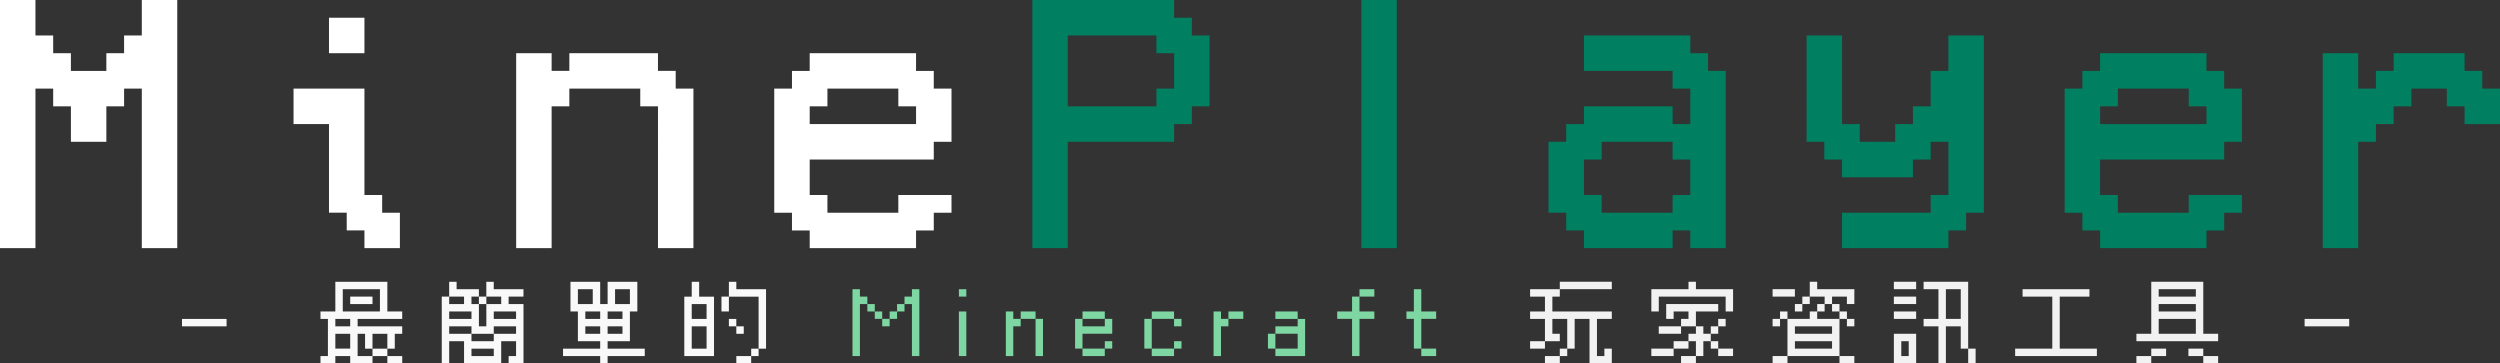
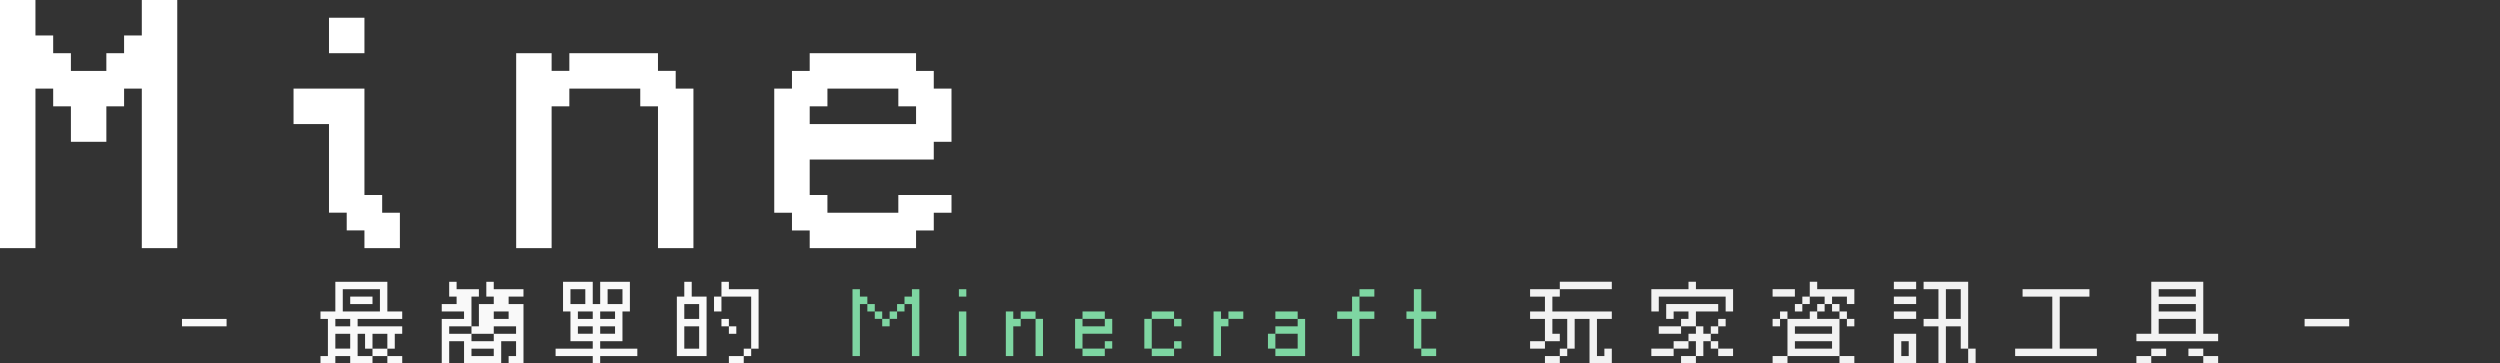
<svg xmlns="http://www.w3.org/2000/svg" xmlns:ns1="http://www.inkscape.org/namespaces/inkscape" xmlns:ns2="http://sodipodi.sourceforge.net/DTD/sodipodi-0.dtd" width="402.464mm" height="58.517mm" viewBox="0 0 402.464 58.517" id="svg1" ns1:version="1.3.2 (091e20e, 2023-11-25, custom)" ns2:docname="mineplayer-pathed.svg">
  <rect x="0" y="0" width="402.464" height="58.517" fill="#333333" stroke="none" />
  <defs id="defs1" />
  <g ns1:label="Layer 1" ns1:groupmode="layer" id="layer1" transform="translate(-1.082,-65.071)">
    <g id="text1" style="font-size:58.441px;line-height:1.25;font-family:Leelawadee;-inkscape-font-specification:Leelawadee;letter-spacing:7.305px;word-spacing:0px;stroke-width:1.461" aria-label="MinePlayer">
      <path style="font-family:'VCR OSD Mono';-inkscape-font-specification:'VCR OSD Mono';text-align:center;text-anchor:middle;fill:#ffffff" d="M 6.789,105.02 H 1.082 V 65.071 h 5.707 v 5.707 h 2.854 v 2.854 h 2.854 v 2.854 h 5.707 v -2.854 h 2.854 v -2.854 h 2.854 v -5.707 h 5.707 v 39.95 h -5.707 V 79.339 h -2.854 v 2.854 h -2.854 v 5.707 h -5.707 V 82.192 H 9.643 v -2.854 h -2.854 z M 59.751,67.924 v 5.707 h -5.707 v -5.707 z m 2.854,31.389 h 2.854 v 5.707 h -5.707 v -2.854 h -2.854 v -2.854 h -2.854 v -14.268 h -5.707 v -5.707 h 11.414 v 17.121 h 2.854 z M 89.885,82.192 v 22.828 h -5.707 V 73.631 h 5.707 v 2.854 h 2.854 v -2.854 h 14.268 v 2.854 h 2.854 v 2.854 h 2.854 v 25.682 h -5.707 V 82.192 h -2.854 v -2.854 H 92.738 v 2.854 z m 41.548,0 v 2.854 h 17.121 v -2.854 h -2.854 v -2.854 h -11.414 v 2.854 z m 22.828,14.268 v 2.854 h -2.854 v 2.854 h -2.854 v 2.854 h -17.121 v -2.854 h -2.854 v -2.854 h -2.854 V 79.339 h 2.854 v -2.854 h 2.854 v -2.854 h 17.121 v 2.854 h 2.854 v 2.854 h 2.854 v 8.561 h -2.854 v 2.854 h -19.975 v 5.707 h 2.854 v 2.854 h 11.414 v -2.854 z" id="path4" />
-       <path style="font-family:'VCR OSD Mono';-inkscape-font-specification:'VCR OSD Mono';text-align:center;text-anchor:middle;fill:#008060;fill-opacity:1" d="m 172.98,70.778 v 11.414 h 14.268 v -2.854 h 2.854 v -5.707 h -2.854 v -2.854 z m 0,17.121 v 17.121 h -5.707 V 65.071 h 22.828 v 2.854 h 2.854 v 2.854 h 2.854 v 11.414 h -2.854 v 2.854 h -2.854 v 2.854 z m 52.962,-22.828 v 39.95 h -5.707 V 65.071 Z m 32.987,34.242 h 11.414 v -2.854 h 2.854 v -5.707 h -2.854 v -2.854 h -11.414 v 2.854 h -2.854 v 5.707 h 2.854 z m -2.854,5.707 v -2.854 h -2.854 v -2.854 h -2.854 v -11.414 h 2.854 v -2.854 h 2.854 v -2.854 h 14.268 v 2.854 h 2.854 v -5.707 h -2.854 v -2.854 h -14.268 v -5.707 h 17.121 v 2.854 h 2.854 v 2.854 h 2.854 v 28.535 h -5.707 v -2.854 h -2.854 v 2.854 z m 41.548,0 v -5.707 h 14.268 v -2.854 h 2.854 v -8.561 h -2.854 v 2.854 h -2.854 v 2.854 h -11.414 v -2.854 h -2.854 v -2.854 h -2.854 V 70.778 h 5.707 v 14.268 h 2.854 v 2.854 h 5.707 v -2.854 h 2.854 v -2.854 h 2.854 v -5.707 h 2.854 v -5.707 h 5.707 v 28.535 h -2.854 v 2.854 h -2.854 v 2.854 z m 41.548,-22.828 v 2.854 h 17.121 v -2.854 h -2.854 v -2.854 h -11.414 v 2.854 z m 22.828,14.268 v 2.854 h -2.854 v 2.854 h -2.854 v 2.854 h -17.121 v -2.854 h -2.854 v -2.854 h -2.854 V 79.339 h 2.854 v -2.854 h 2.854 v -2.854 h 17.121 v 2.854 h 2.854 v 2.854 h 2.854 v 8.561 h -2.854 v 2.854 h -19.975 v 5.707 h 2.854 v 2.854 h 11.414 v -2.854 z m 18.719,-8.561 v 17.121 h -5.707 V 73.631 h 5.707 v 5.707 h 2.854 v -2.854 h 2.854 v -2.854 h 11.414 v 2.854 h 2.854 v 2.854 h 2.854 v 5.707 h -5.707 v -2.854 h -2.854 v -2.854 h -5.707 v 2.854 h -2.854 v 2.854 h -2.854 v 2.854 z" id="path5" />
    </g>
    <g id="text2" style="font-size:14.357px;line-height:1.25;font-family:'Cubic 11';-inkscape-font-specification:'Cubic 11, ';letter-spacing:3.969px;word-spacing:0px;fill:#bababa;stroke-width:0.359" aria-label="- 最簡單的 Minecraft 玩家資訊工具 -">
-       <path style="text-align:center;text-anchor:middle;fill:#f9f9f9" d="m 30.379,117.606 v -1.196 h 7.179 v 1.196 z m 34.259,4.786 h 1.196 v 1.196 h -1.196 -1.196 v -1.196 z m -4.786,0 h 1.196 v -1.196 h -1.196 v -1.196 -1.196 h -1.196 v 1.196 1.196 1.196 z m 0,1.196 h -1.196 -1.196 v -1.196 h -1.196 -1.196 v 1.196 h -1.196 -1.196 v -1.196 h 1.196 v -1.196 -1.196 -1.196 -1.196 -1.196 h -1.196 v -1.196 h 1.196 1.196 v -1.196 -1.196 -1.196 -1.196 h 1.196 1.196 1.196 1.196 1.196 1.196 1.196 v 1.196 1.196 1.196 1.196 h 1.196 1.196 v 1.196 h -1.196 -1.196 -1.196 -1.196 -1.196 -1.196 v 1.196 h 1.196 1.196 1.196 1.196 1.196 1.196 v 1.196 h -1.196 v 1.196 1.196 h -1.196 v -1.196 -1.196 h -1.196 -1.196 v 1.196 1.196 h 1.196 1.196 v 1.196 h -1.196 -1.196 v 1.196 z m -3.589,-2.393 h 1.196 v -1.196 -1.196 h -1.196 -1.196 v 1.196 1.196 z m 0,-3.589 h 1.196 v -1.196 h -1.196 -1.196 v 1.196 z m 4.786,-2.393 h 1.196 v -1.196 -1.196 -1.196 h -1.196 -1.196 -1.196 -1.196 -1.196 v 1.196 1.196 1.196 h 1.196 1.196 1.196 z m -1.196,-2.393 h 1.196 v 1.196 h -1.196 -1.196 -1.196 v -1.196 h 1.196 z m 12.344,10.768 v -1.196 -1.196 -1.196 -1.196 -1.196 -1.196 -1.196 -1.196 -1.196 h 1.196 v -1.196 -1.196 h 1.196 v 1.196 h 1.196 1.196 1.196 v 1.196 h -1.196 v 1.196 h 1.196 v -1.196 h 1.196 v -1.196 -1.196 h 1.196 v 1.196 h 1.196 1.196 1.196 1.196 v 1.196 H 84.16 82.964 v 1.196 h 1.196 1.196 v 1.196 1.196 1.196 1.196 1.196 1.196 1.196 1.196 H 84.16 82.964 v -1.196 h 1.196 v -1.196 -1.196 H 82.964 81.767 v 1.196 1.196 1.196 h -1.196 -1.196 -1.196 -1.196 -1.196 v -1.196 -1.196 -1.196 h -1.196 -1.196 v 1.196 1.196 1.196 z m 7.179,-1.196 h 1.196 v -1.196 h -1.196 -1.196 -1.196 v 1.196 h 1.196 z m 0,-2.393 h 1.196 v -1.196 h -1.196 -1.196 -1.196 v -1.196 h -1.196 -1.196 -1.196 v 1.196 h 1.196 1.196 1.196 v 1.196 h 1.196 z m 3.589,-1.196 h 1.196 v -1.196 H 82.964 81.767 80.571 v 1.196 h 1.196 z m 0,-2.393 h 1.196 v -1.196 H 82.964 81.767 80.571 v 1.196 h 1.196 z m -3.589,1.196 v -1.196 -1.196 -1.196 h -1.196 v 1.196 1.196 1.196 z m -3.589,-1.196 h 1.196 v -1.196 h -1.196 -1.196 -1.196 v 1.196 h 1.196 z m 4.786,-2.393 h 1.196 v -1.196 h -1.196 -1.196 v 1.196 z m -5.982,0 h 1.196 v -1.196 h -1.196 -1.196 v 1.196 z m 23.112,9.571 v -1.196 h -1.196 -1.196 -1.196 -1.196 -1.196 v -1.196 h 1.196 1.196 1.196 1.196 1.196 v -1.196 h -1.196 -1.196 -1.196 v -1.196 -1.196 -1.196 -1.196 h -1.196 v -1.196 -1.196 -1.196 -1.196 h 1.196 1.196 1.196 1.196 v 1.196 1.196 1.196 h 1.196 v -1.196 -1.196 -1.196 h 1.196 1.196 1.196 1.196 v 1.196 1.196 1.196 1.196 h -1.196 v 1.196 1.196 1.196 1.196 h -1.196 -1.196 -1.196 v 1.196 h 1.196 1.196 1.196 1.196 1.196 v 1.196 h -1.196 -1.196 -1.196 -1.196 -1.196 v 1.196 z m 2.393,-4.786 h 1.196 v -1.196 h -1.196 -1.196 v 1.196 z m -3.589,0 h 1.196 v -1.196 h -1.196 -1.196 v 1.196 z m 3.589,-2.393 h 1.196 v -1.196 h -1.196 -1.196 v 1.196 z m -3.589,0 h 1.196 v -1.196 h -1.196 -1.196 v 1.196 z m 4.786,-2.393 h 1.196 v -1.196 -1.196 h -1.196 -1.196 v 1.196 1.196 z m -5.982,0 h 1.196 v -1.196 -1.196 h -1.196 -1.196 v 1.196 1.196 z m 24.308,4.786 v -1.196 h 1.196 v 1.196 z m -2.393,-3.589 v -1.196 -1.196 h 1.196 v 1.196 1.196 z m 3.589,7.179 h 1.196 v 1.196 h -1.196 -1.196 v -1.196 z m 1.196,0 v -1.196 h 1.196 v 1.196 z m -7.179,0 h -1.196 -1.196 -1.196 v -1.196 -1.196 -1.196 -1.196 -1.196 -1.196 -1.196 -1.196 h 1.196 v -1.196 -1.196 h 1.196 v 1.196 1.196 h 1.196 1.196 v 1.196 1.196 1.196 1.196 1.196 1.196 1.196 1.196 z m -1.196,-1.196 h 1.196 v -1.196 -1.196 -1.196 h -1.196 -1.196 v 1.196 1.196 1.196 z m 9.571,0 v -1.196 -1.196 -1.196 -1.196 -1.196 -1.196 -1.196 h -1.196 -1.196 -1.196 -1.196 v -1.196 -1.196 h 1.196 v 1.196 h 1.196 1.196 1.196 1.196 v 1.196 1.196 1.196 1.196 1.196 1.196 1.196 1.196 z m -3.589,-3.589 h -1.196 v -1.196 h 1.196 z m -5.982,-1.196 h 1.196 v -1.196 -1.196 h -1.196 -1.196 v 1.196 1.196 z" id="path1" />
+       <path style="text-align:center;text-anchor:middle;fill:#f9f9f9" d="m 30.379,117.606 v -1.196 h 7.179 v 1.196 z m 34.259,4.786 h 1.196 v 1.196 h -1.196 -1.196 v -1.196 z m -4.786,0 h 1.196 v -1.196 h -1.196 v -1.196 -1.196 h -1.196 v 1.196 1.196 1.196 z m 0,1.196 h -1.196 -1.196 v -1.196 h -1.196 -1.196 v 1.196 h -1.196 -1.196 v -1.196 h 1.196 v -1.196 -1.196 -1.196 -1.196 -1.196 h -1.196 v -1.196 h 1.196 1.196 v -1.196 -1.196 -1.196 -1.196 h 1.196 1.196 1.196 1.196 1.196 1.196 1.196 v 1.196 1.196 1.196 1.196 h 1.196 1.196 v 1.196 h -1.196 -1.196 -1.196 -1.196 -1.196 -1.196 v 1.196 h 1.196 1.196 1.196 1.196 1.196 1.196 v 1.196 h -1.196 v 1.196 1.196 h -1.196 v -1.196 -1.196 h -1.196 -1.196 v 1.196 1.196 h 1.196 1.196 v 1.196 h -1.196 -1.196 v 1.196 z m -3.589,-2.393 h 1.196 v -1.196 -1.196 h -1.196 -1.196 v 1.196 1.196 z m 0,-3.589 h 1.196 v -1.196 h -1.196 -1.196 v 1.196 z m 4.786,-2.393 h 1.196 v -1.196 -1.196 -1.196 h -1.196 -1.196 -1.196 -1.196 -1.196 v 1.196 1.196 1.196 h 1.196 1.196 1.196 z m -1.196,-2.393 h 1.196 v 1.196 h -1.196 -1.196 -1.196 v -1.196 h 1.196 z m 12.344,10.768 v -1.196 -1.196 -1.196 -1.196 -1.196 -1.196 -1.196 -1.196 -1.196 h 1.196 v -1.196 -1.196 h 1.196 v 1.196 h 1.196 1.196 1.196 v 1.196 h -1.196 v 1.196 h 1.196 v -1.196 h 1.196 v -1.196 -1.196 h 1.196 v 1.196 h 1.196 1.196 1.196 1.196 v 1.196 H 84.16 82.964 v 1.196 h 1.196 1.196 v 1.196 1.196 1.196 1.196 1.196 1.196 1.196 1.196 H 84.16 82.964 v -1.196 h 1.196 v -1.196 -1.196 H 82.964 81.767 v 1.196 1.196 1.196 h -1.196 -1.196 -1.196 -1.196 -1.196 v -1.196 -1.196 -1.196 h -1.196 -1.196 v 1.196 1.196 1.196 z m 7.179,-1.196 h 1.196 v -1.196 h -1.196 -1.196 -1.196 v 1.196 h 1.196 z m 0,-2.393 h 1.196 v -1.196 h -1.196 -1.196 -1.196 v -1.196 h -1.196 -1.196 -1.196 v 1.196 h 1.196 1.196 1.196 v 1.196 h 1.196 z m 3.589,-1.196 h 1.196 v -1.196 H 82.964 81.767 80.571 v 1.196 h 1.196 m 0,-2.393 h 1.196 v -1.196 H 82.964 81.767 80.571 v 1.196 h 1.196 z m -3.589,1.196 v -1.196 -1.196 -1.196 h -1.196 v 1.196 1.196 1.196 z m -3.589,-1.196 h 1.196 v -1.196 h -1.196 -1.196 -1.196 v 1.196 h 1.196 z m 4.786,-2.393 h 1.196 v -1.196 h -1.196 -1.196 v 1.196 z m -5.982,0 h 1.196 v -1.196 h -1.196 -1.196 v 1.196 z m 23.112,9.571 v -1.196 h -1.196 -1.196 -1.196 -1.196 -1.196 v -1.196 h 1.196 1.196 1.196 1.196 1.196 v -1.196 h -1.196 -1.196 -1.196 v -1.196 -1.196 -1.196 -1.196 h -1.196 v -1.196 -1.196 -1.196 -1.196 h 1.196 1.196 1.196 1.196 v 1.196 1.196 1.196 h 1.196 v -1.196 -1.196 -1.196 h 1.196 1.196 1.196 1.196 v 1.196 1.196 1.196 1.196 h -1.196 v 1.196 1.196 1.196 1.196 h -1.196 -1.196 -1.196 v 1.196 h 1.196 1.196 1.196 1.196 1.196 v 1.196 h -1.196 -1.196 -1.196 -1.196 -1.196 v 1.196 z m 2.393,-4.786 h 1.196 v -1.196 h -1.196 -1.196 v 1.196 z m -3.589,0 h 1.196 v -1.196 h -1.196 -1.196 v 1.196 z m 3.589,-2.393 h 1.196 v -1.196 h -1.196 -1.196 v 1.196 z m -3.589,0 h 1.196 v -1.196 h -1.196 -1.196 v 1.196 z m 4.786,-2.393 h 1.196 v -1.196 -1.196 h -1.196 -1.196 v 1.196 1.196 z m -5.982,0 h 1.196 v -1.196 -1.196 h -1.196 -1.196 v 1.196 1.196 z m 24.308,4.786 v -1.196 h 1.196 v 1.196 z m -2.393,-3.589 v -1.196 -1.196 h 1.196 v 1.196 1.196 z m 3.589,7.179 h 1.196 v 1.196 h -1.196 -1.196 v -1.196 z m 1.196,0 v -1.196 h 1.196 v 1.196 z m -7.179,0 h -1.196 -1.196 -1.196 v -1.196 -1.196 -1.196 -1.196 -1.196 -1.196 -1.196 -1.196 h 1.196 v -1.196 -1.196 h 1.196 v 1.196 1.196 h 1.196 1.196 v 1.196 1.196 1.196 1.196 1.196 1.196 1.196 1.196 z m -1.196,-1.196 h 1.196 v -1.196 -1.196 -1.196 h -1.196 -1.196 v 1.196 1.196 1.196 z m 9.571,0 v -1.196 -1.196 -1.196 -1.196 -1.196 -1.196 -1.196 h -1.196 -1.196 -1.196 -1.196 v -1.196 -1.196 h 1.196 v 1.196 h 1.196 1.196 1.196 1.196 v 1.196 1.196 1.196 1.196 1.196 1.196 1.196 1.196 z m -3.589,-3.589 h -1.196 v -1.196 h 1.196 z m -5.982,-1.196 h 1.196 v -1.196 -1.196 h -1.196 -1.196 v 1.196 1.196 z" id="path1" />
      <path style="text-align:center;text-anchor:middle;fill:#7ed6a2;fill-opacity:1" d="m 138.321,111.624 h 1.196 v 1.196 h 1.196 v 1.196 h 1.196 v 1.196 h 1.196 v 1.196 h 1.196 v -1.196 h 1.196 v -1.196 h 1.196 v -1.196 h 1.196 v -1.196 h 1.196 v 10.768 h -1.196 v -8.375 h -1.196 v 1.196 h -1.196 v 1.196 h -1.196 v 1.196 h -1.196 v -1.196 h -1.196 v -1.196 h -1.196 v -1.196 h -1.196 v 8.375 h -1.196 z m 17.129,1.196 v -1.196 h 1.196 v 1.196 z m 1.196,9.571 h -1.196 v -7.179 h 1.196 z m 7.558,0 h -1.196 v -7.179 h 1.196 v 1.196 h 1.196 v -1.196 h 2.393 v 1.196 h 1.196 v 5.982 h -1.196 v -5.982 h -2.393 v 1.196 h -1.196 z m 11.147,-1.196 h -1.196 v -4.786 h 1.196 v -1.196 h 3.589 v 1.196 h 1.196 v 2.393 h -4.786 v 2.393 h 3.589 v -1.196 h 1.196 v 1.196 h -1.196 v 1.196 h -3.589 z m 3.589,-4.786 h -3.589 v 1.196 h 3.589 z m 12.344,4.786 h -1.196 v 1.196 h -3.589 v -1.196 h -1.196 v -4.786 h 1.196 v -1.196 h 3.589 v 1.196 h 1.196 v 1.196 h -1.196 v -1.196 h -3.589 v 4.786 h 3.589 v -1.196 h 1.196 z m 6.362,1.196 h -1.196 v -7.179 h 1.196 v 1.196 h 1.196 v -1.196 h 2.393 v 1.196 h -2.393 v 1.196 h -1.196 z m 8.754,-1.196 h -1.196 v -2.393 h 1.196 v -1.196 h 3.589 v -1.196 h -3.589 v -1.196 h 3.589 v 1.196 h 1.196 v 5.982 h -4.786 z m 3.589,0 v -2.393 h -3.589 v 2.393 z m 6.362,-5.982 h 2.393 v -2.393 h 1.196 v -1.196 h 2.393 v 1.196 h -2.393 v 2.393 h 2.393 v 1.196 h -2.393 v 5.982 h -1.196 v -5.982 h -2.393 z m 11.147,0 h 1.196 v -3.589 h 1.196 v 3.589 h 2.393 v 1.196 h -2.393 v 4.786 h 2.393 v 1.196 h -2.393 v -1.196 h -1.196 v -4.786 h -1.196 z" id="path2" />
      <path style="text-align:center;text-anchor:middle;fill:#f2f2f2" d="m 259.365,123.588 h -1.196 -1.196 v -1.196 -1.196 -1.196 -1.196 -1.196 -1.196 h -1.196 -1.196 v 1.196 1.196 1.196 1.196 h -1.196 v 1.196 h -1.196 v 1.196 h -1.196 -1.196 v -1.196 h 1.196 1.196 v -1.196 h 1.196 v -1.196 -1.196 -1.196 -1.196 h -1.196 -1.196 v 1.196 1.196 h 1.196 v 1.196 h -1.196 -1.196 v 1.196 h -1.196 -1.196 v -1.196 h 1.196 1.196 v -1.196 -1.196 -1.196 h -1.196 -1.196 v -1.196 h 1.196 1.196 v -1.196 -1.196 h -1.196 -1.196 v -1.196 h 1.196 1.196 1.196 1.196 v 1.196 h -1.196 v 1.196 1.196 h 1.196 1.196 1.196 1.196 1.196 1.196 1.196 1.196 v 1.196 h -1.196 -1.196 v 1.196 1.196 1.196 1.196 1.196 h 1.196 v -1.196 h 1.196 v 1.196 1.196 z m 0,-13.161 h 1.196 v 1.196 h -1.196 -1.196 -1.196 -1.196 -1.196 -1.196 -1.196 v -1.196 h 1.196 1.196 1.196 1.196 1.196 z m 9.951,5.982 v -1.196 -1.196 h 1.196 1.196 1.196 1.196 1.196 1.196 1.196 v 1.196 h -1.196 -1.196 -1.196 v 1.196 1.196 h 1.196 v 1.196 h 1.196 v 1.196 h 1.196 v 1.196 h 1.196 1.196 v 1.196 h -1.196 -1.196 v -1.196 h -1.196 v -1.196 h -1.196 v 1.196 1.196 h -1.196 v 1.196 h -1.196 -1.196 v -1.196 h 1.196 1.196 v -1.196 -1.196 h -1.196 v 1.196 h -1.196 -1.196 v 1.196 h -1.196 -1.196 -1.196 v -1.196 h 1.196 1.196 1.196 v -1.196 h 1.196 1.196 v -1.196 h 1.196 v -1.196 h -1.196 -1.196 v 1.196 h -1.196 -1.196 -1.196 v -1.196 h 1.196 1.196 1.196 v -1.196 h 1.196 v -1.196 h -1.196 -1.196 v 1.196 z m 9.571,-1.196 v -1.196 -1.196 h -1.196 -1.196 -1.196 -1.196 -1.196 -1.196 -1.196 -1.196 -1.196 v 1.196 1.196 h -1.196 v -1.196 -1.196 -1.196 h 1.196 1.196 1.196 1.196 1.196 v -1.196 h 1.196 v 1.196 h 1.196 1.196 1.196 1.196 1.196 v 1.196 1.196 1.196 z m -2.393,3.589 v -1.196 h 1.196 v 1.196 z m 1.196,-1.196 v -1.196 h 1.196 v 1.196 z m 20.719,0 v -1.196 h 1.196 v 1.196 z m -11.964,0 v -1.196 h 1.196 v 1.196 z m 3.589,-2.393 v -1.196 h 1.196 v 1.196 z m 8.375,-1.196 v -1.196 h -1.196 -1.196 v 1.196 h 1.196 v 1.196 h 1.196 v 1.196 h -1.196 v -1.196 h -1.196 v -1.196 h -1.196 v 1.196 h -1.196 v 1.196 h 1.196 1.196 1.196 v 1.196 1.196 1.196 1.196 1.196 h 1.196 1.196 v 1.196 h -1.196 -1.196 v -1.196 h -1.196 -1.196 -1.196 -1.196 -1.196 -1.196 -1.196 v 1.196 h -1.196 -1.196 v -1.196 h 1.196 1.196 v -1.196 -1.196 -1.196 -1.196 -1.196 h 1.196 1.196 1.196 v -1.196 h 1.196 v -1.196 h 1.196 v -1.196 h -1.196 -1.196 v 1.196 h -1.196 v -1.196 h 1.196 v -1.196 -1.196 h 1.196 v 1.196 h 1.196 1.196 1.196 1.196 1.196 v 1.196 1.196 z m -3.589,7.179 h 1.196 v -1.196 h -1.196 -1.196 -1.196 -1.196 -1.196 v 1.196 h 1.196 1.196 1.196 z m 0,-2.393 h 1.196 v -1.196 h -1.196 -1.196 -1.196 -1.196 -1.196 v 1.196 h 1.196 1.196 1.196 z m -5.982,-2.393 h -1.196 v -1.196 h 1.196 z m 0,-4.786 h 1.196 v 1.196 h -1.196 -1.196 -1.196 v -1.196 h 1.196 z m 29.094,11.964 v -1.196 -1.196 h 1.196 v 1.196 1.196 z m -4.786,0 v -1.196 -1.196 -1.196 -1.196 -1.196 h -1.196 -1.196 v -1.196 h 1.196 1.196 v -1.196 -1.196 -1.196 -1.196 h -1.196 -1.196 v -1.196 h 1.196 1.196 1.196 1.196 1.196 1.196 v 1.196 1.196 1.196 1.196 1.196 1.196 1.196 1.196 1.196 h -1.196 v -1.196 -1.196 -1.196 h -1.196 -1.196 v 1.196 1.196 1.196 1.196 1.196 z m -4.786,0 h -1.196 -1.196 v -1.196 -1.196 -1.196 -1.196 h 1.196 1.196 1.196 v 1.196 1.196 1.196 1.196 z m 0,-1.196 v -1.196 -1.196 h -1.196 v 1.196 1.196 z m 7.179,-5.982 h 1.196 v -1.196 -1.196 -1.196 -1.196 h -1.196 -1.196 v 1.196 1.196 1.196 1.196 z m -7.179,-1.196 h 1.196 v 1.196 h -1.196 -1.196 -1.196 v -1.196 h 1.196 z m 0,-2.393 h 1.196 v 1.196 h -1.196 -1.196 -1.196 v -1.196 h 1.196 z m 0,-2.393 h 1.196 v 1.196 h -1.196 -1.196 -1.196 v -1.196 h 1.196 z m 29.094,10.768 h 1.196 v 1.196 h -1.196 -1.196 -1.196 -1.196 -1.196 -1.196 -1.196 -1.196 -1.196 -1.196 -1.196 v -1.196 h 1.196 1.196 1.196 1.196 1.196 v -1.196 -1.196 -1.196 -1.196 -1.196 -1.196 -1.196 h -1.196 -1.196 -1.196 -1.196 v -1.196 h 1.196 1.196 1.196 1.196 1.196 1.196 1.196 1.196 1.196 v 1.196 h -1.196 -1.196 -1.196 -1.196 v 1.196 1.196 1.196 1.196 1.196 1.196 1.196 h 1.196 1.196 1.196 z m 19.522,1.196 h 1.196 v 1.196 h -1.196 -1.196 v -1.196 z m -10.768,0 h 1.196 v 1.196 h -1.196 -1.196 v -1.196 z m 9.571,0 h -1.196 -1.196 v -1.196 h 1.196 1.196 z m -7.179,-1.196 h 1.196 v 1.196 h -1.196 -1.196 v -1.196 z m 8.375,-2.393 h 1.196 v 1.196 h -1.196 -1.196 -1.196 -1.196 -1.196 -1.196 -1.196 -1.196 -1.196 -1.196 -1.196 v -1.196 h 1.196 1.196 v -1.196 -1.196 -1.196 -1.196 -1.196 -1.196 -1.196 h 1.196 1.196 1.196 1.196 1.196 1.196 1.196 v 1.196 1.196 1.196 1.196 1.196 1.196 1.196 z m -3.589,0 h 1.196 v -1.196 -1.196 h -1.196 -1.196 -1.196 -1.196 -1.196 v 1.196 1.196 h 1.196 1.196 1.196 z m 0,-3.589 h 1.196 v -1.196 h -1.196 -1.196 -1.196 -1.196 -1.196 v 1.196 h 1.196 1.196 1.196 z m 0,-2.393 h 1.196 v -1.196 h -1.196 -1.196 -1.196 -1.196 -1.196 v 1.196 h 1.196 1.196 1.196 z m 18.705,4.786 v -1.196 h 7.179 v 1.196 z" id="path3" />
    </g>
  </g>
</svg>